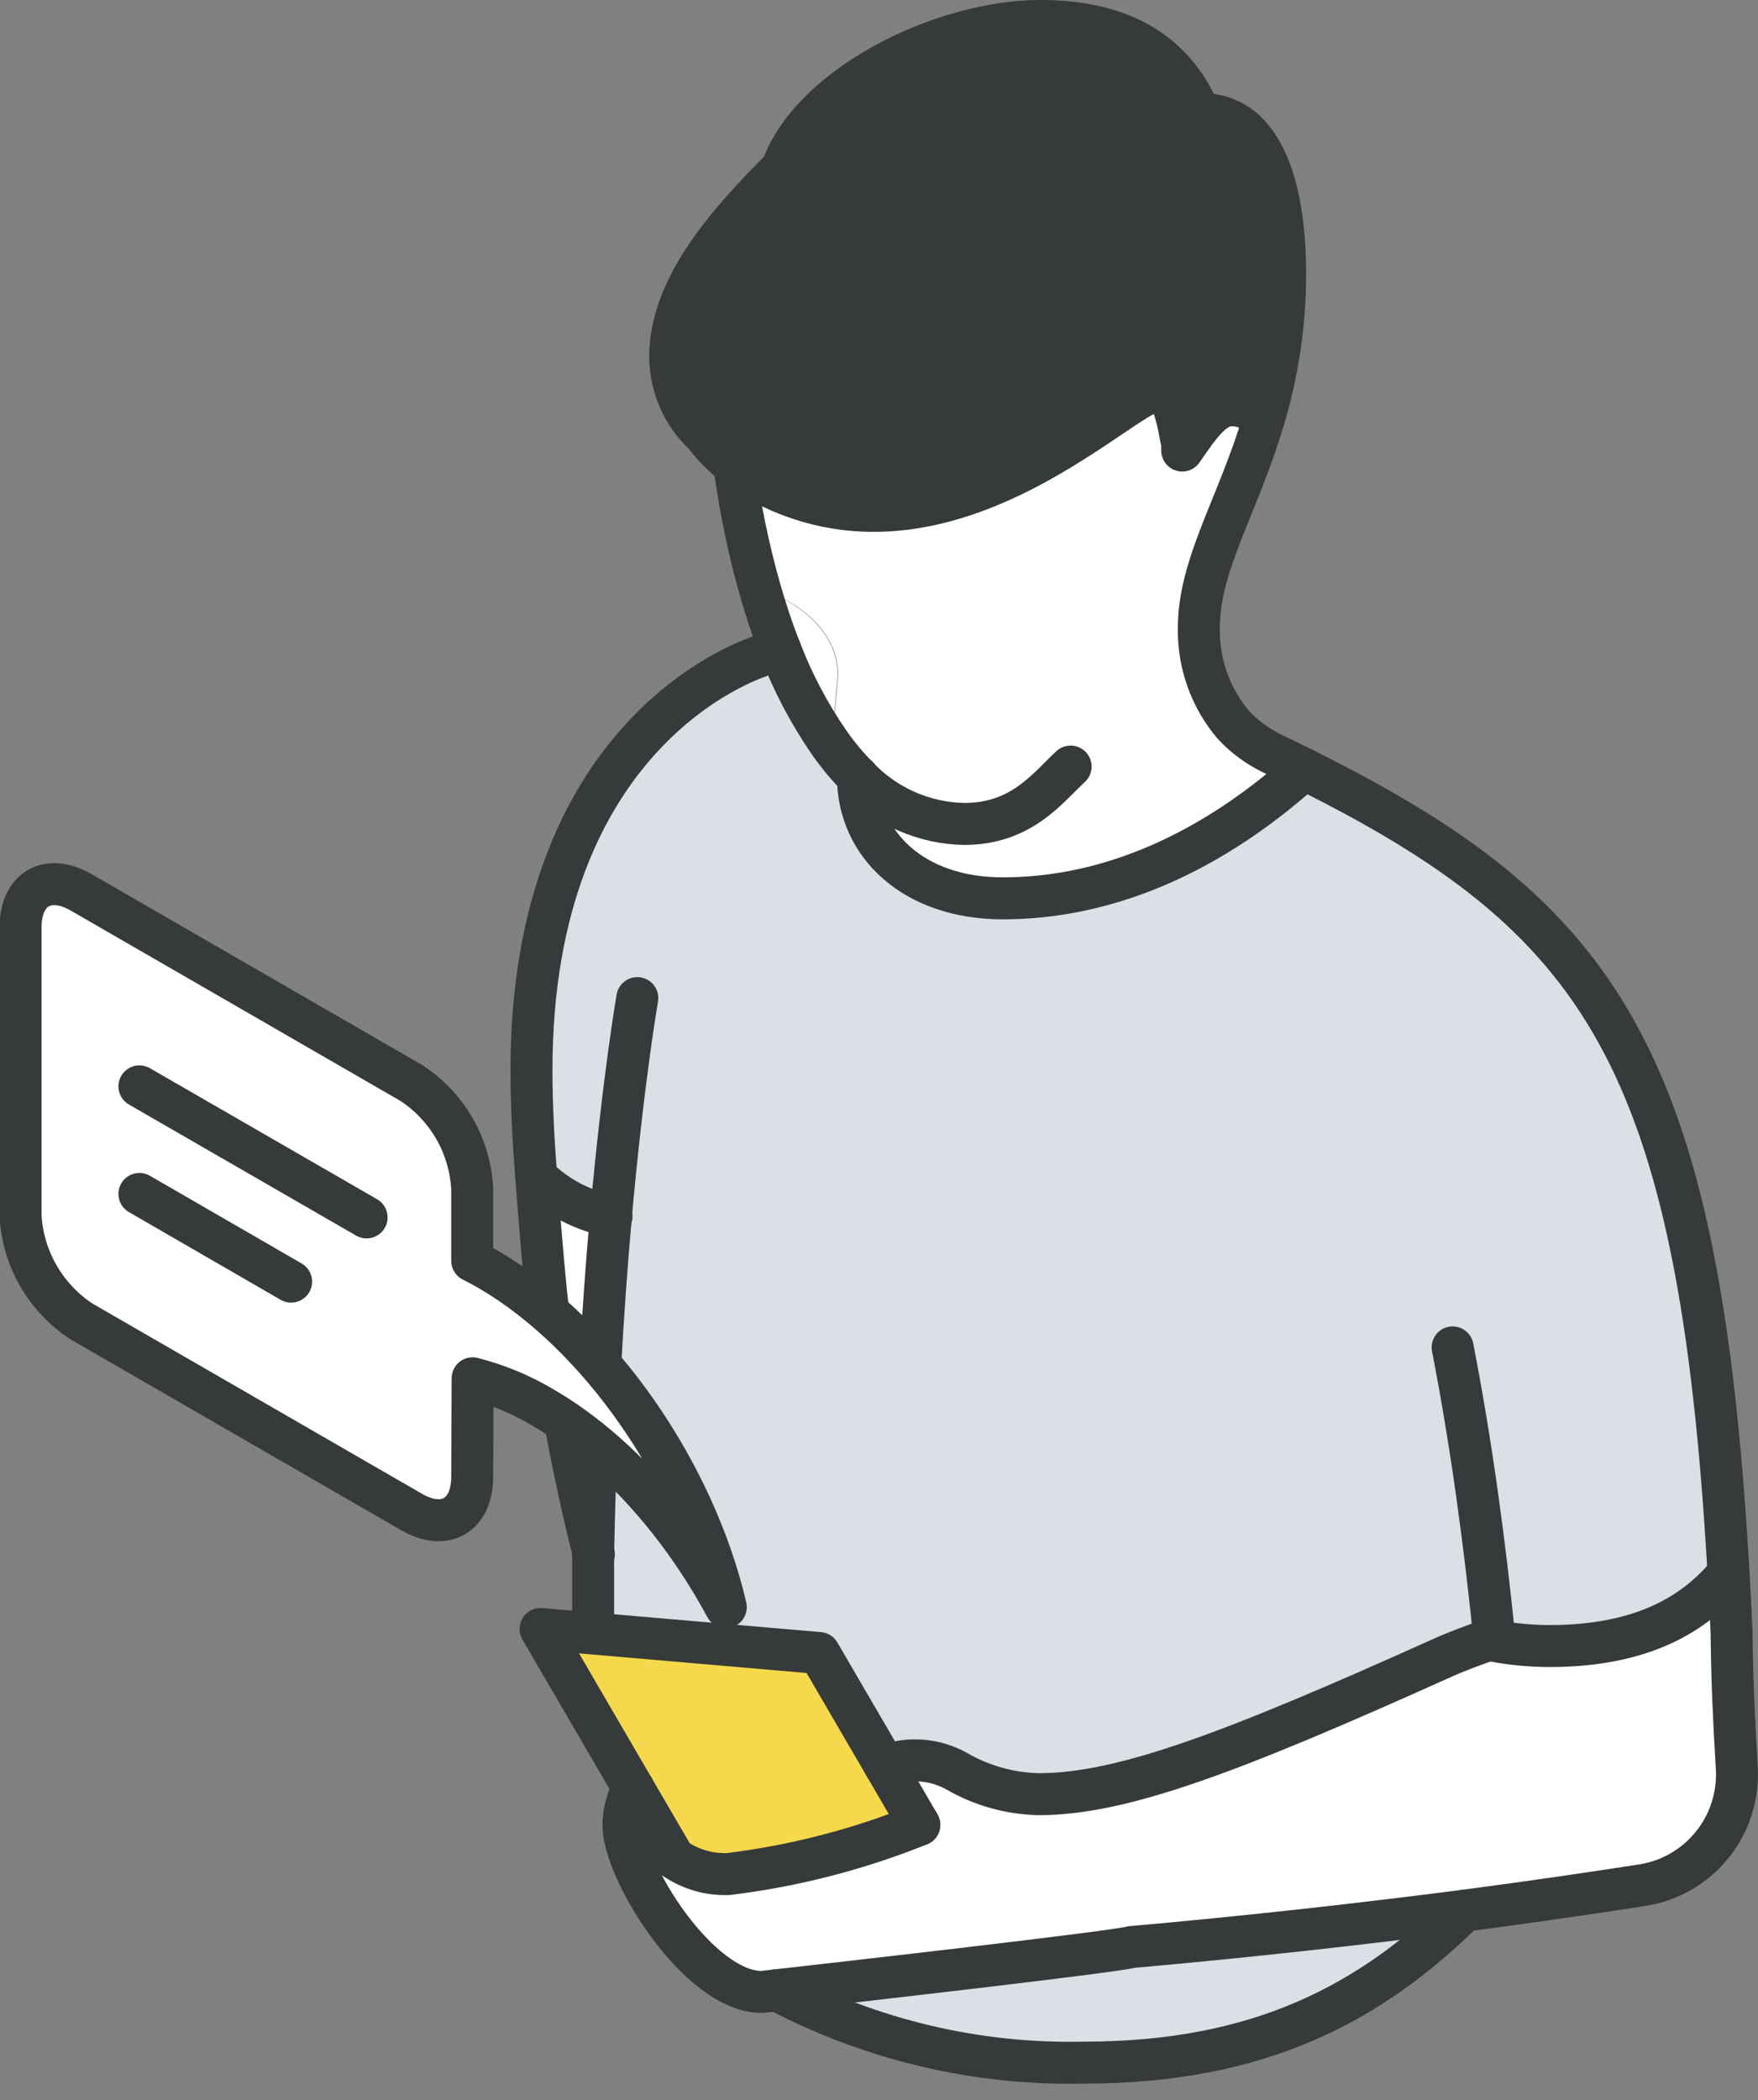
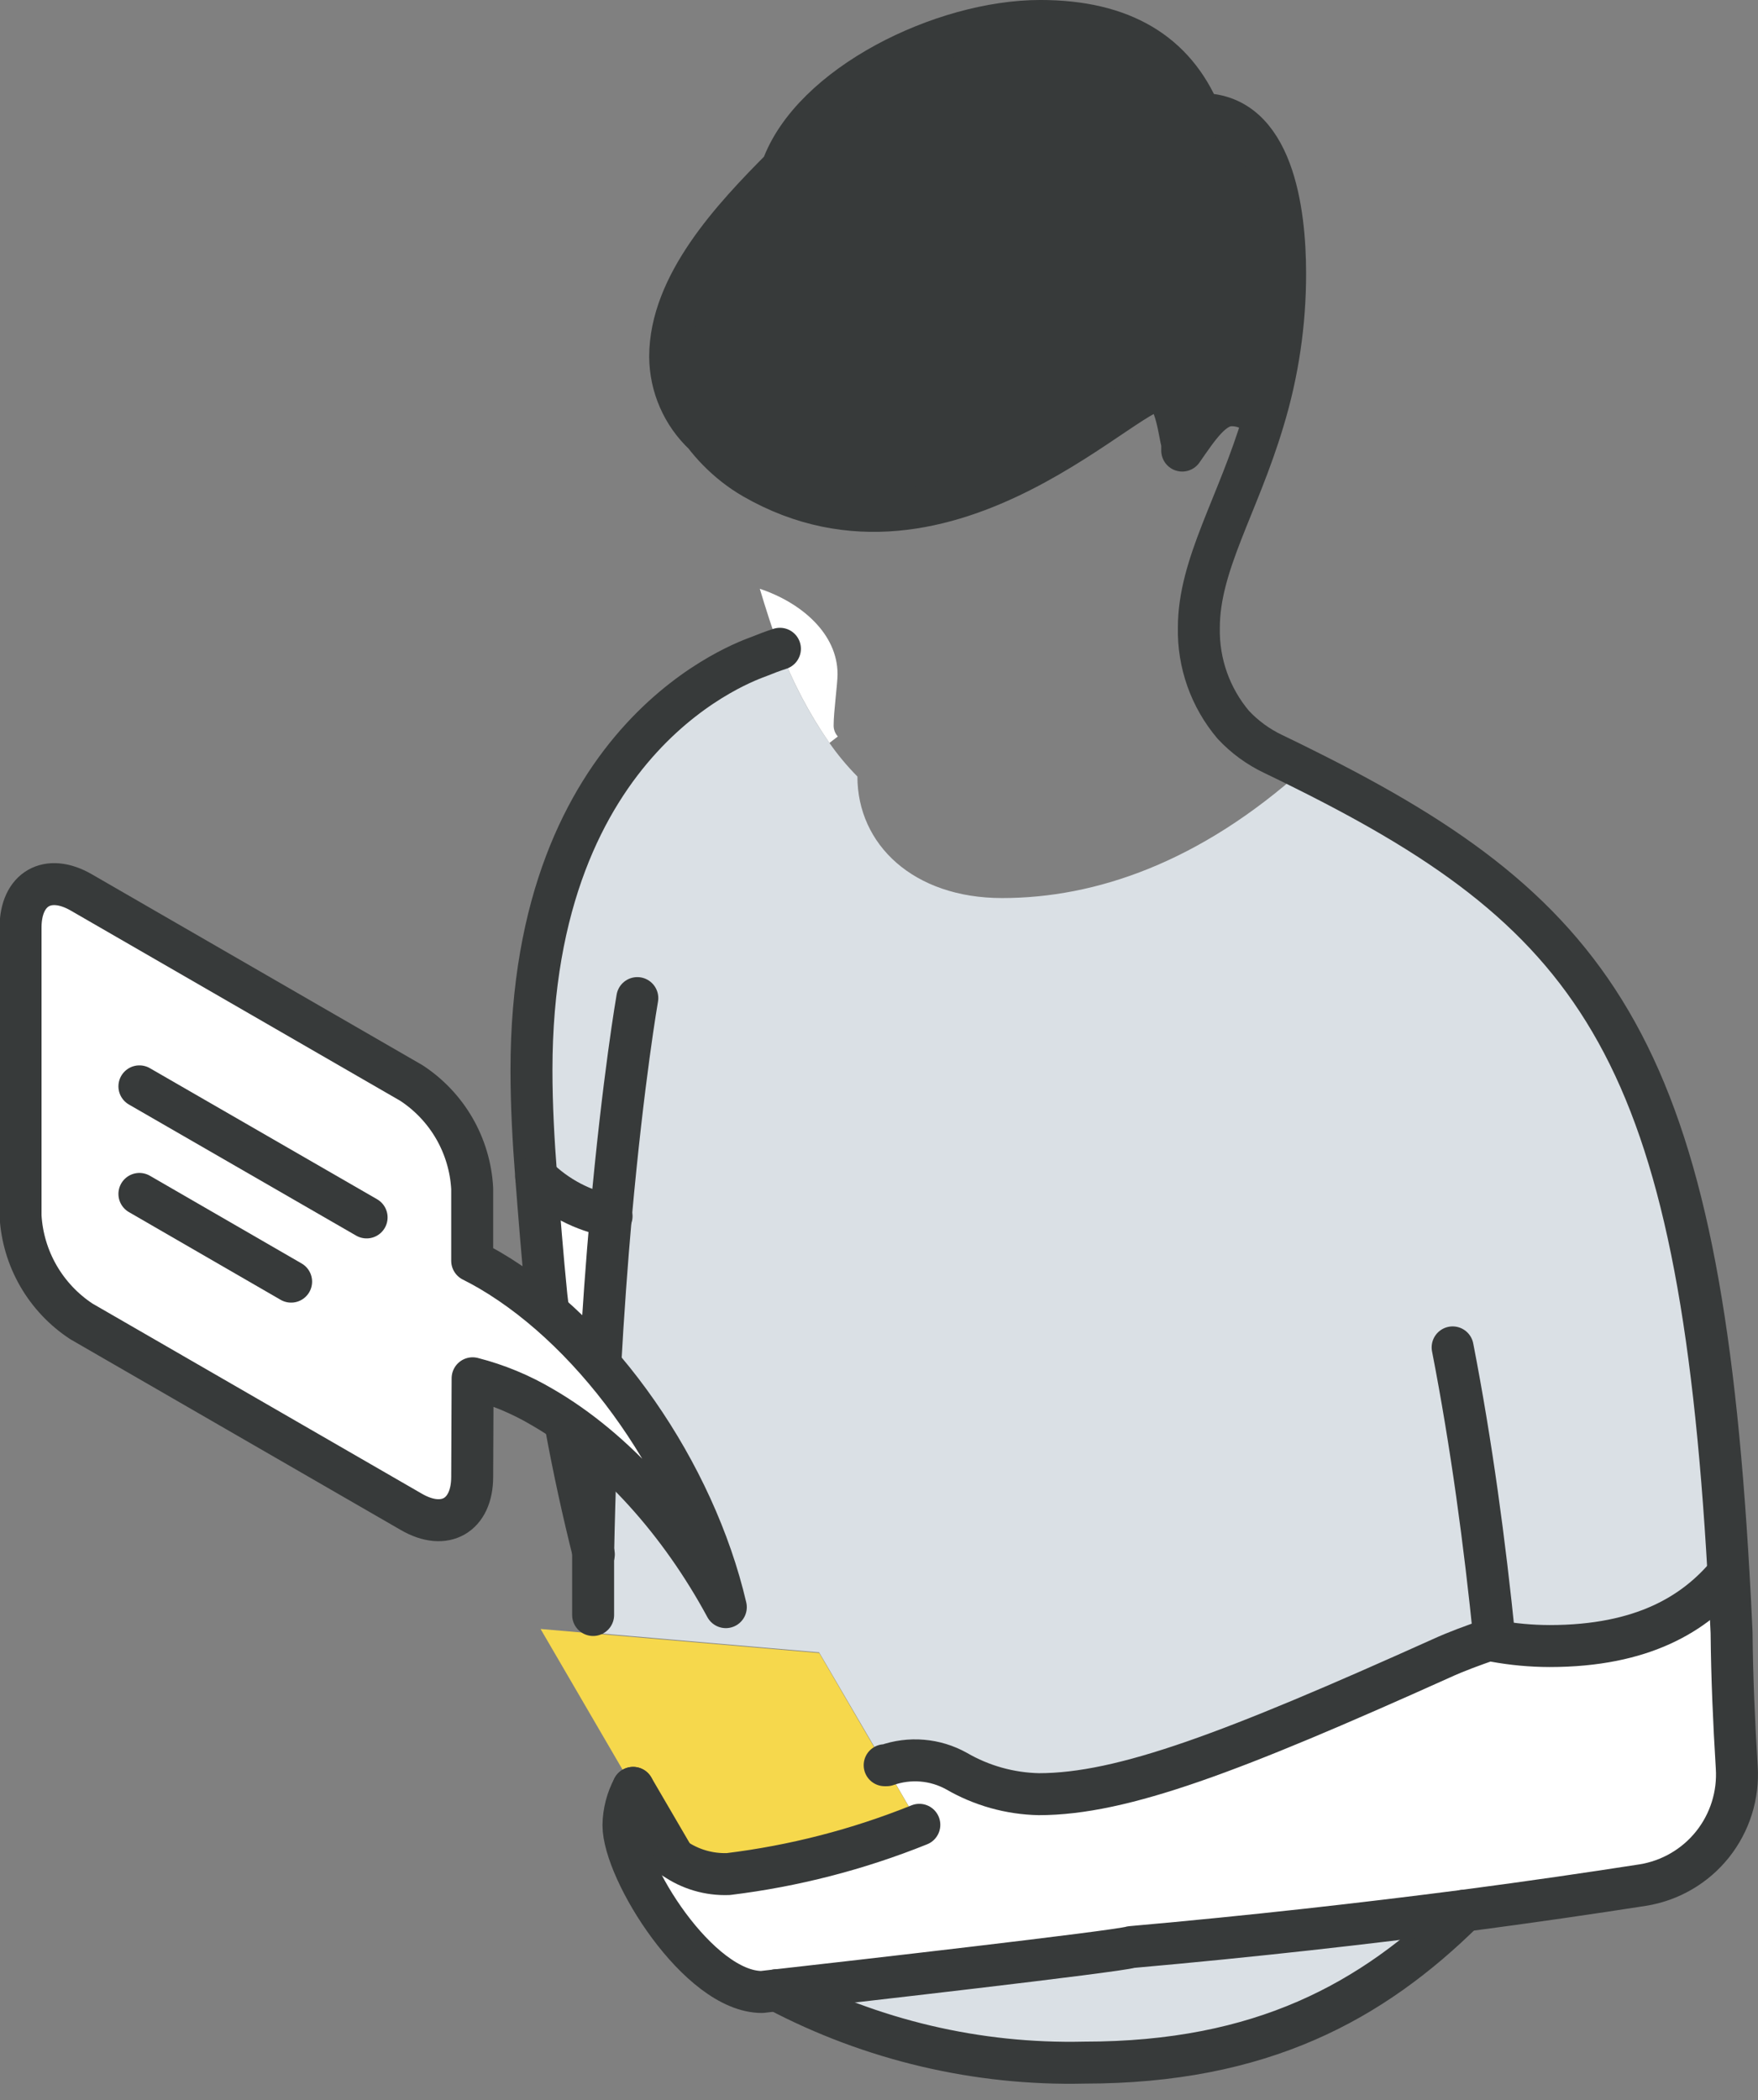
<svg xmlns="http://www.w3.org/2000/svg" width="67" height="80" viewBox="0 0 67 80" fill="none">
  <rect x="0" y="0" width="67" height="80" fill="#808080" stroke="none" />
  <g clip-path="url(#clip0_2687_1371)">
    <path d="M66.19 67.325C66.259 68.385 65.929 69.433 65.266 70.263C64.603 71.093 63.653 71.645 62.604 71.812C60.648 72.116 58.34 72.451 55.804 72.787C52.074 73.272 47.811 73.757 43.105 74.173C42.572 74.343 32.245 75.521 29.634 75.814L29.037 75.883C26.623 75.883 23.761 71.268 23.761 69.531C23.768 69.034 23.895 68.546 24.129 68.108L25.691 70.773C26.295 71.195 27.021 71.408 27.758 71.38C30.256 71.075 32.703 70.445 35.037 69.504L33.716 67.234H33.79C34.225 67.081 34.687 67.022 35.147 67.06C35.606 67.099 36.052 67.234 36.455 67.458C37.408 68.011 38.486 68.313 39.588 68.338C42.786 68.338 46.979 66.739 54.919 63.169C55.511 62.897 56.129 62.673 56.747 62.46L56.966 62.502C57.655 62.628 58.354 62.693 59.055 62.694C62.62 62.694 64.607 61.447 65.86 59.939C65.918 60.658 66.084 65.62 66.19 67.325Z" fill="white" />
    <path d="M23.308 46.329C22.221 46.13 21.22 45.606 20.436 44.827C20.335 43.462 20.255 42.103 20.255 40.766C20.255 27.886 28.541 25.163 28.93 25.008C29.192 24.902 29.463 24.8 29.724 24.715C30.203 25.984 30.837 27.189 31.611 28.302C31.929 28.757 32.286 29.185 32.677 29.581C32.677 32.17 34.808 34.211 38.192 34.211C41.752 34.211 45.722 32.858 49.687 29.293C61.021 34.899 64.751 40.212 65.854 59.913C64.602 61.421 62.614 62.667 59.049 62.667C58.349 62.666 57.65 62.602 56.96 62.476L56.742 62.433C56.124 62.646 55.506 62.87 54.914 63.142C46.974 66.739 42.775 68.311 39.583 68.311C38.481 68.287 37.403 67.984 36.45 67.432C36.047 67.208 35.601 67.072 35.141 67.034C34.682 66.995 34.22 67.054 33.785 67.208H33.711L31.217 62.945L22.536 62.193L22.6 61.495C22.6 60.712 22.6 59.939 22.6 59.188C22.728 54.12 23.005 49.756 23.308 46.329Z" fill="#DAE0E5" />
    <path d="M55.804 72.787C52.298 76.246 48.077 78.574 41.331 78.574C37.252 78.669 33.216 77.718 29.607 75.814C32.218 75.521 42.551 74.343 43.079 74.173C47.805 73.757 52.095 73.272 55.804 72.787Z" fill="#DAE0E5" />
-     <path d="M32.698 29.581C32.307 29.185 31.951 28.757 31.632 28.302L31.952 28.056C31.847 27.94 31.79 27.787 31.792 27.63C31.792 27.097 31.941 26.064 31.941 25.68C31.941 24.15 30.588 22.957 28.978 22.429C28.537 20.887 28.212 19.314 28.009 17.724C28.235 17.902 28.474 18.064 28.723 18.209C36.183 22.509 43.324 14.313 44.304 14.883C44.837 15.177 44.96 16.482 45.072 16.892C45.072 16.983 45.072 17.079 45.072 17.164C45.684 16.285 46.228 15.438 46.947 15.438C47.181 15.435 47.411 15.487 47.621 15.588C47.831 15.69 48.014 15.839 48.157 16.024C47.187 19.269 45.7 21.507 45.7 23.916C45.674 25.265 46.14 26.578 47.011 27.609C47.444 28.073 47.962 28.451 48.535 28.723C48.941 28.914 49.335 29.112 49.718 29.303C45.754 32.868 41.784 34.222 38.224 34.222C34.84 34.222 32.709 32.181 32.709 29.591L32.698 29.581Z" fill="white" />
    <path d="M48.978 10.413C48.98 12.314 48.7 14.205 48.146 16.024C48.004 15.839 47.82 15.69 47.611 15.588C47.401 15.487 47.17 15.435 46.937 15.438C46.217 15.438 45.674 16.285 45.061 17.164C45.061 17.079 45.061 16.983 45.061 16.892C44.949 16.456 44.811 15.177 44.294 14.883C43.313 14.313 36.162 22.509 28.712 18.209C28.463 18.064 28.224 17.902 27.998 17.724C27.564 17.383 27.176 16.989 26.842 16.552C26.436 16.171 26.112 15.713 25.889 15.203C25.666 14.694 25.55 14.145 25.547 13.589C25.547 10.839 27.939 8.297 29.81 6.411C30.934 3.256 35.917 0.799 39.652 0.799C42.786 0.799 44.768 2.025 45.743 4.348H45.786C48.509 4.338 48.978 8.068 48.978 10.413Z" fill="#373A3A" />
    <path d="M33.716 67.245L35.037 69.515C32.703 70.455 30.256 71.086 27.758 71.391C27.021 71.419 26.295 71.205 25.691 70.783L20.602 62.055L31.222 62.971L33.716 67.245Z" fill="#F6D84C" />
    <path d="M31.931 28.056L31.611 28.302C30.84 27.187 30.206 25.983 29.724 24.715C29.431 23.98 29.192 23.207 28.957 22.429C30.556 22.962 31.92 24.15 31.92 25.68C31.92 26.064 31.771 27.108 31.771 27.63C31.768 27.787 31.826 27.94 31.931 28.056Z" fill="white" />
    <path d="M23.308 46.329C23.005 49.756 22.722 54.12 22.632 59.215C21.815 55.978 21.212 52.692 20.825 49.377C20.671 47.843 20.559 46.324 20.436 44.827C21.22 45.606 22.221 46.13 23.308 46.329Z" fill="white" />
    <path d="M55.804 72.787C52.298 76.246 48.077 78.574 41.331 78.574C37.252 78.669 33.216 77.718 29.607 75.814" stroke="#373A3A" stroke-width="1.599" stroke-linecap="round" stroke-linejoin="round" />
-     <path d="M49.713 29.298C45.743 32.863 41.773 34.222 38.213 34.222C34.83 34.222 32.698 32.181 32.698 29.591" stroke="#373A3A" stroke-width="1.599" stroke-linecap="round" stroke-linejoin="round" />
    <path d="M29.724 24.715C29.458 24.8 29.192 24.902 28.93 25.008C28.541 25.163 20.255 27.886 20.255 40.766C20.255 42.103 20.33 43.462 20.436 44.827C20.553 46.324 20.671 47.843 20.825 49.377C21.212 52.692 21.815 55.978 22.632 59.214" stroke="#373A3A" stroke-width="1.599" stroke-linecap="round" stroke-linejoin="round" />
    <path d="M22.605 61.522C22.605 60.739 22.605 59.966 22.605 59.214C22.706 54.12 22.978 49.756 23.282 46.329C23.756 41.059 24.289 38.022 24.289 38.022" stroke="#373A3A" stroke-width="1.599" stroke-linecap="round" stroke-linejoin="round" />
    <path d="M23.308 46.329C22.221 46.13 21.22 45.606 20.436 44.827" stroke="#373A3A" stroke-width="1.599" stroke-linecap="round" stroke-linejoin="round" />
    <path d="M33.716 67.245H33.79C34.225 67.092 34.687 67.032 35.147 67.071C35.606 67.109 36.052 67.245 36.455 67.469C37.408 68.022 38.486 68.324 39.588 68.348C42.786 68.348 46.979 66.749 54.919 63.179C55.511 62.907 56.129 62.684 56.747 62.47L56.966 62.513C57.655 62.639 58.354 62.703 59.055 62.705C62.62 62.705 64.607 61.458 65.86 59.95" stroke="#373A3A" stroke-width="1.599" stroke-linecap="round" stroke-linejoin="round" />
    <path d="M55.362 51.328C56.081 55.026 56.582 58.751 56.96 62.486" stroke="#373A3A" stroke-width="1.599" stroke-linecap="round" stroke-linejoin="round" />
-     <path d="M24.129 68.108L20.601 62.055L31.222 62.971L35.037 69.515" stroke="#373A3A" stroke-width="1.599" stroke-linecap="round" stroke-linejoin="round" />
    <path d="M25.691 70.783L24.129 68.108" stroke="#373A3A" stroke-width="1.599" stroke-linecap="round" stroke-linejoin="round" />
    <path d="M25.691 70.783C26.295 71.206 27.021 71.419 27.758 71.391C30.256 71.086 32.703 70.455 35.037 69.515" stroke="#373A3A" stroke-width="1.599" stroke-linecap="round" stroke-linejoin="round" />
-     <path d="M27.987 17.724C28.197 19.314 28.521 20.886 28.957 22.429C29.181 23.207 29.431 23.98 29.724 24.715C30.206 25.983 30.84 27.187 31.611 28.302C31.929 28.757 32.286 29.185 32.677 29.581C33.2 30.139 33.83 30.586 34.529 30.896C35.228 31.207 35.983 31.374 36.748 31.387C38.928 31.387 39.913 30.028 40.803 29.202" stroke="#373A3A" stroke-width="1.599" stroke-linecap="round" stroke-linejoin="round" />
    <path d="M24.129 68.108C23.895 68.546 23.768 69.034 23.761 69.531C23.761 71.268 26.623 75.883 29.037 75.883L29.634 75.814C32.245 75.521 42.578 74.343 43.105 74.173C47.805 73.757 52.095 73.267 55.804 72.787C58.362 72.451 60.648 72.116 62.604 71.812C63.653 71.645 64.603 71.093 65.266 70.263C65.929 69.433 66.259 68.385 66.19 67.325C66.084 65.604 66.009 63.893 65.993 62.193C65.961 61.415 65.918 60.659 65.876 59.923C64.757 40.206 61.026 34.931 49.708 29.303C49.324 29.112 48.93 28.914 48.525 28.723C47.951 28.451 47.434 28.073 47.001 27.609C46.129 26.578 45.663 25.265 45.69 23.916C45.69 21.507 47.176 19.269 48.146 16.024C48.7 14.205 48.98 12.314 48.978 10.413C48.978 8.041 48.509 4.348 45.78 4.348H45.738C44.763 2.025 42.78 0.799 39.647 0.799C35.917 0.799 30.929 3.256 29.804 6.411C27.929 8.297 25.541 10.839 25.541 13.589C25.545 14.145 25.661 14.694 25.884 15.203C26.106 15.713 26.43 16.171 26.836 16.552C27.171 16.989 27.559 17.383 27.993 17.724C28.219 17.902 28.458 18.064 28.707 18.209C36.167 22.509 43.308 14.313 44.288 14.883C44.821 15.177 44.944 16.482 45.056 16.892C45.056 16.983 45.056 17.079 45.056 17.164C45.669 16.285 46.212 15.438 46.931 15.438C47.165 15.435 47.395 15.487 47.605 15.588C47.815 15.69 47.998 15.839 48.141 16.024" stroke="#373A3A" stroke-width="1.599" stroke-linecap="round" stroke-linejoin="round" />
-     <path d="M20.692 53.608C19.861 53.115 18.964 52.744 18.028 52.505V56.236C18.028 57.712 16.962 58.314 15.71 57.573L3.133 50.315C2.46 49.874 1.899 49.28 1.496 48.582C1.094 47.884 0.86 47.102 0.815 46.297V35.314C0.815 33.833 1.881 33.236 3.133 33.977L15.71 41.235C16.384 41.675 16.946 42.269 17.349 42.967C17.751 43.665 17.984 44.448 18.028 45.253V48.034C18.252 48.146 18.47 48.264 18.699 48.397C22.909 50.859 26.5 56.113 27.694 61.229C25.952 58.026 23.458 55.207 20.692 53.608Z" fill="white" />
+     <path d="M20.692 53.608C19.861 53.115 18.964 52.744 18.028 52.505V56.236C18.028 57.712 16.962 58.314 15.71 57.573L3.133 50.315C2.46 49.874 1.899 49.28 1.496 48.582C1.094 47.884 0.86 47.102 0.815 46.297V35.314C0.815 33.833 1.881 33.236 3.133 33.977L15.71 41.235C17.751 43.665 17.984 44.448 18.028 45.253V48.034C18.252 48.146 18.47 48.264 18.699 48.397C22.909 50.859 26.5 56.113 27.694 61.229C25.952 58.026 23.458 55.207 20.692 53.608Z" fill="white" />
    <path d="M18.012 52.505C18.948 52.744 19.845 53.115 20.676 53.608C23.442 55.207 25.936 58.026 27.662 61.223C26.469 56.108 22.866 50.853 18.667 48.392C18.438 48.258 18.219 48.141 17.996 48.029V45.274C17.952 44.469 17.719 43.686 17.317 42.988C16.914 42.29 16.352 41.697 15.678 41.256L3.101 33.998C1.823 33.258 0.783 33.854 0.783 35.336V46.319C0.828 47.123 1.062 47.906 1.464 48.603C1.867 49.301 2.428 49.895 3.101 50.337L15.678 57.594C16.956 58.335 17.996 57.733 17.996 56.257L18.012 52.505Z" stroke="#373A3A" stroke-width="1.599" stroke-linecap="round" stroke-linejoin="round" />
    <path d="M5.313 41.384L13.972 46.377" stroke="#373A3A" stroke-width="1.599" stroke-linecap="round" stroke-linejoin="round" />
    <path d="M5.313 45.482L11.095 48.823" stroke="#373A3A" stroke-width="1.599" stroke-linecap="round" stroke-linejoin="round" />
  </g>
  <defs>
    <clipPath id="clip0_2687_1371">
      <rect width="67" height="79.374" fill="white" />
    </clipPath>
  </defs>
</svg>